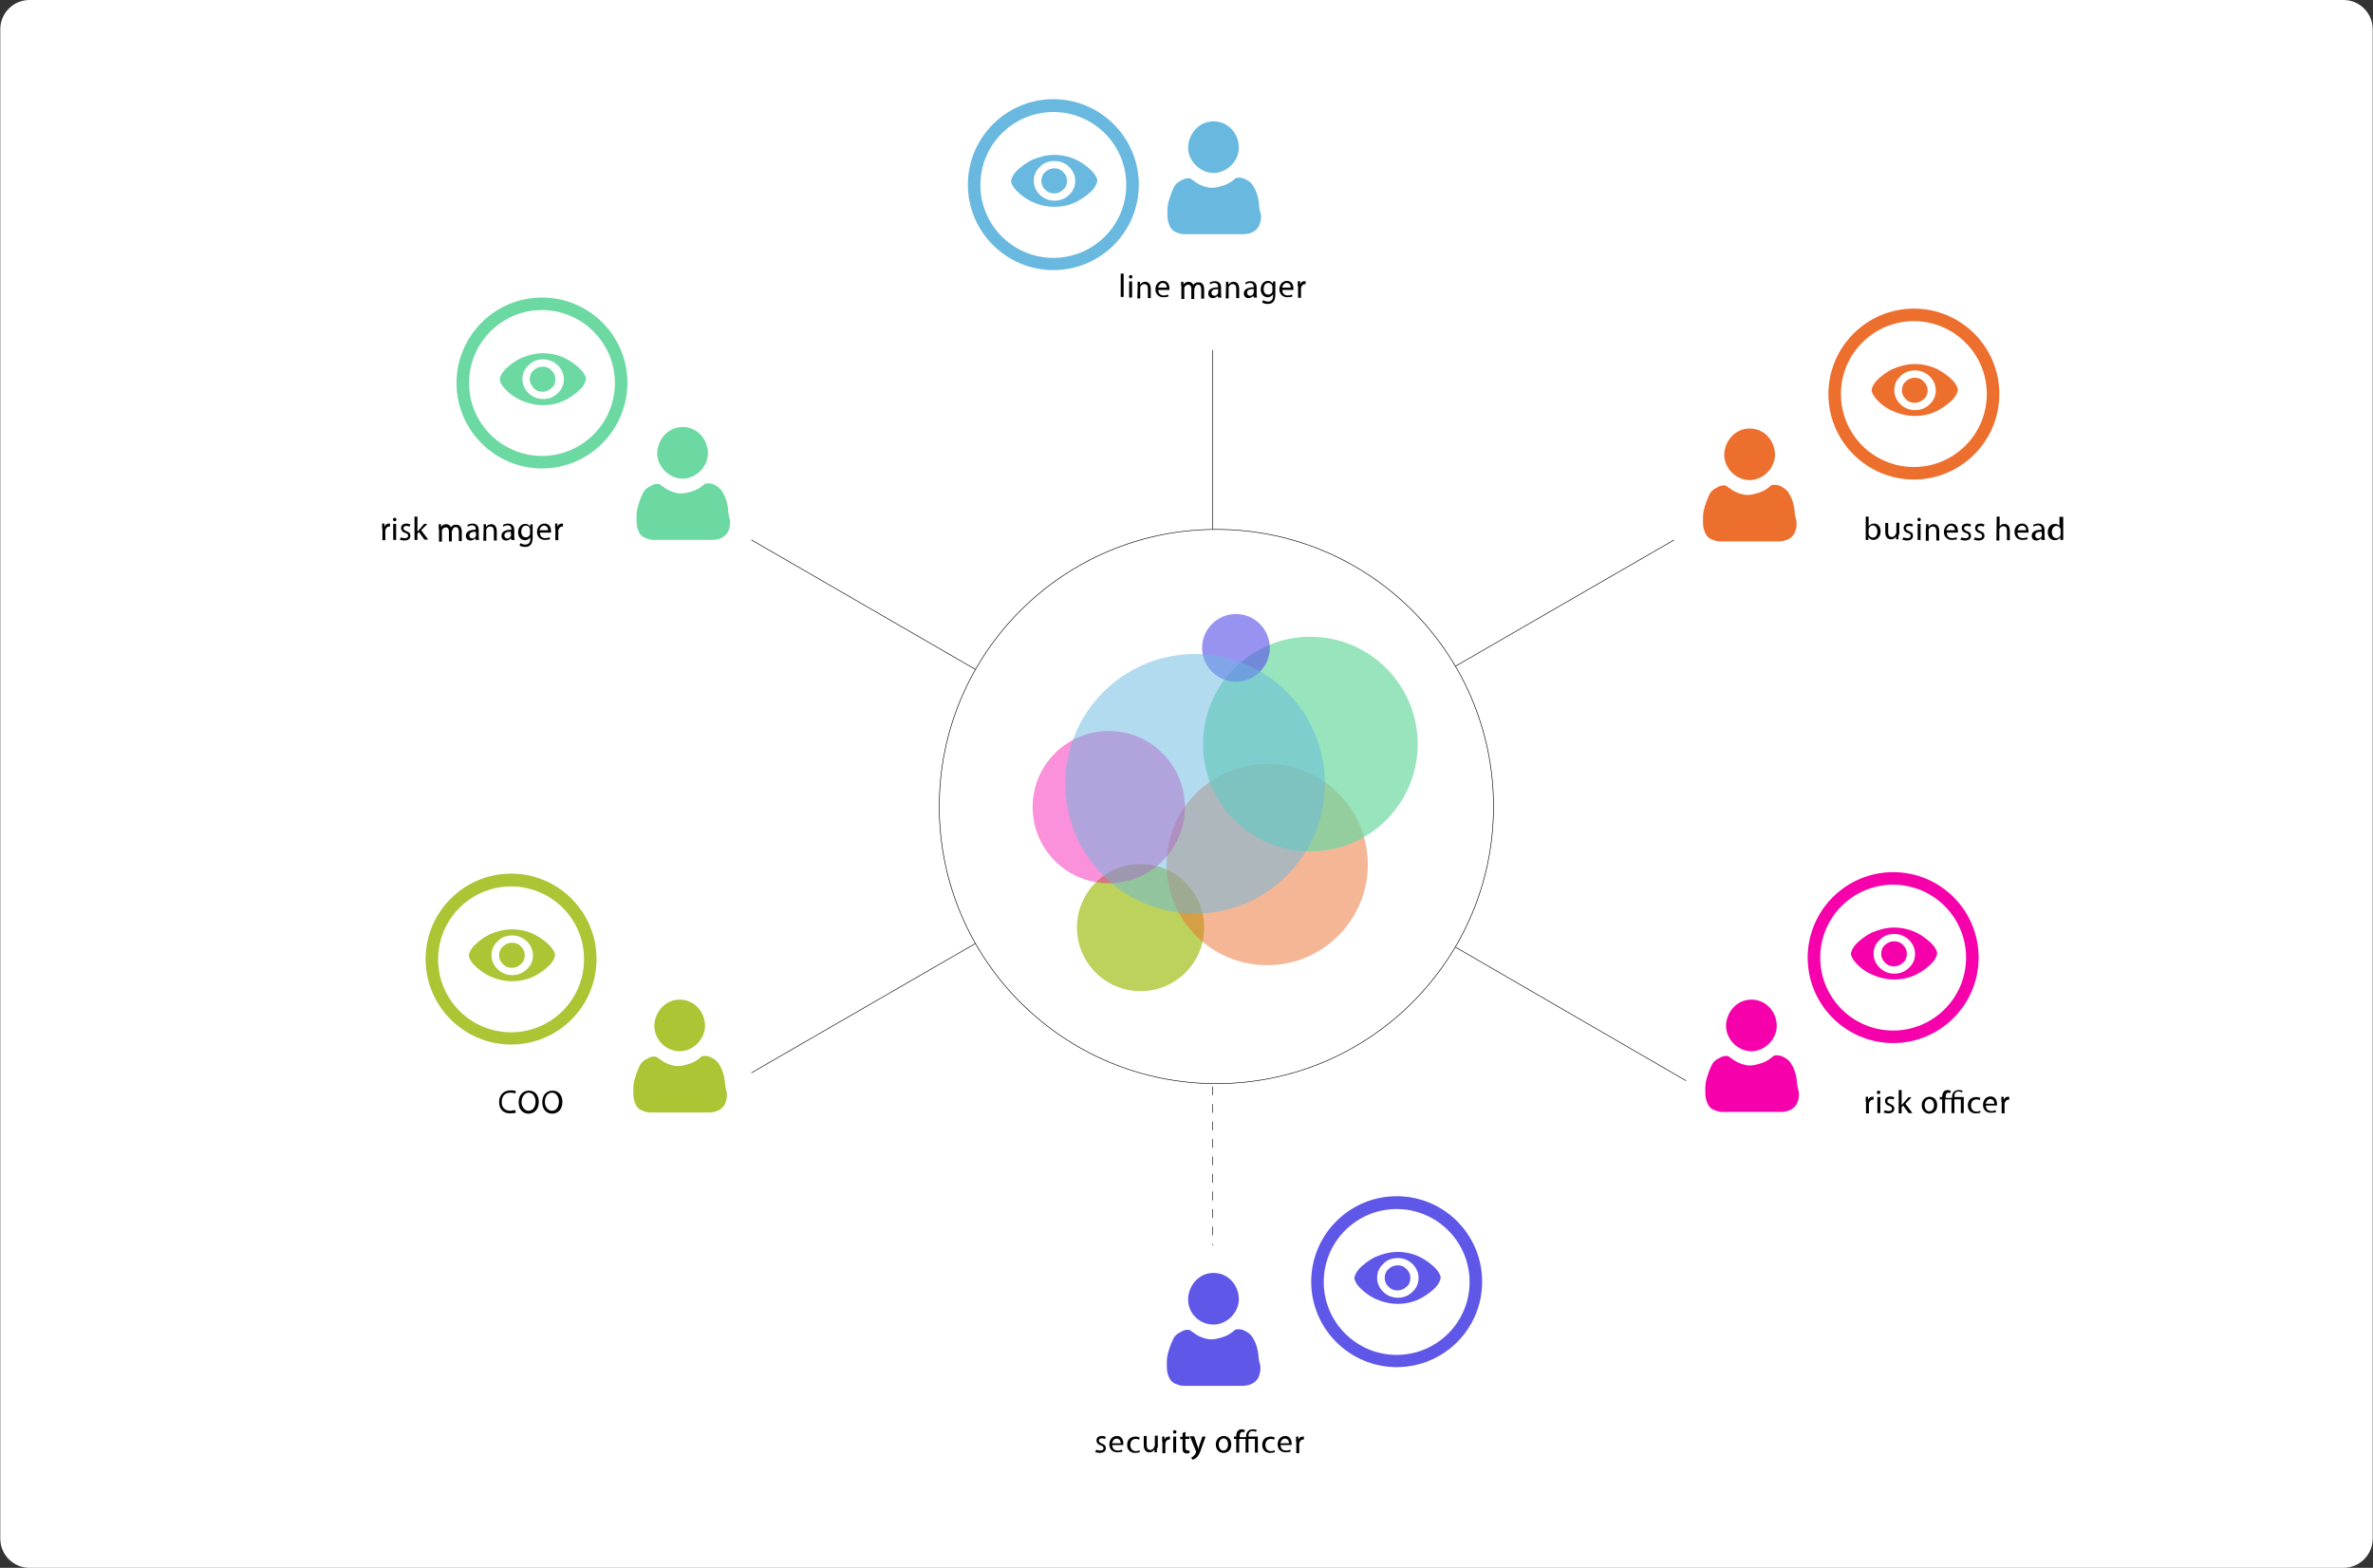
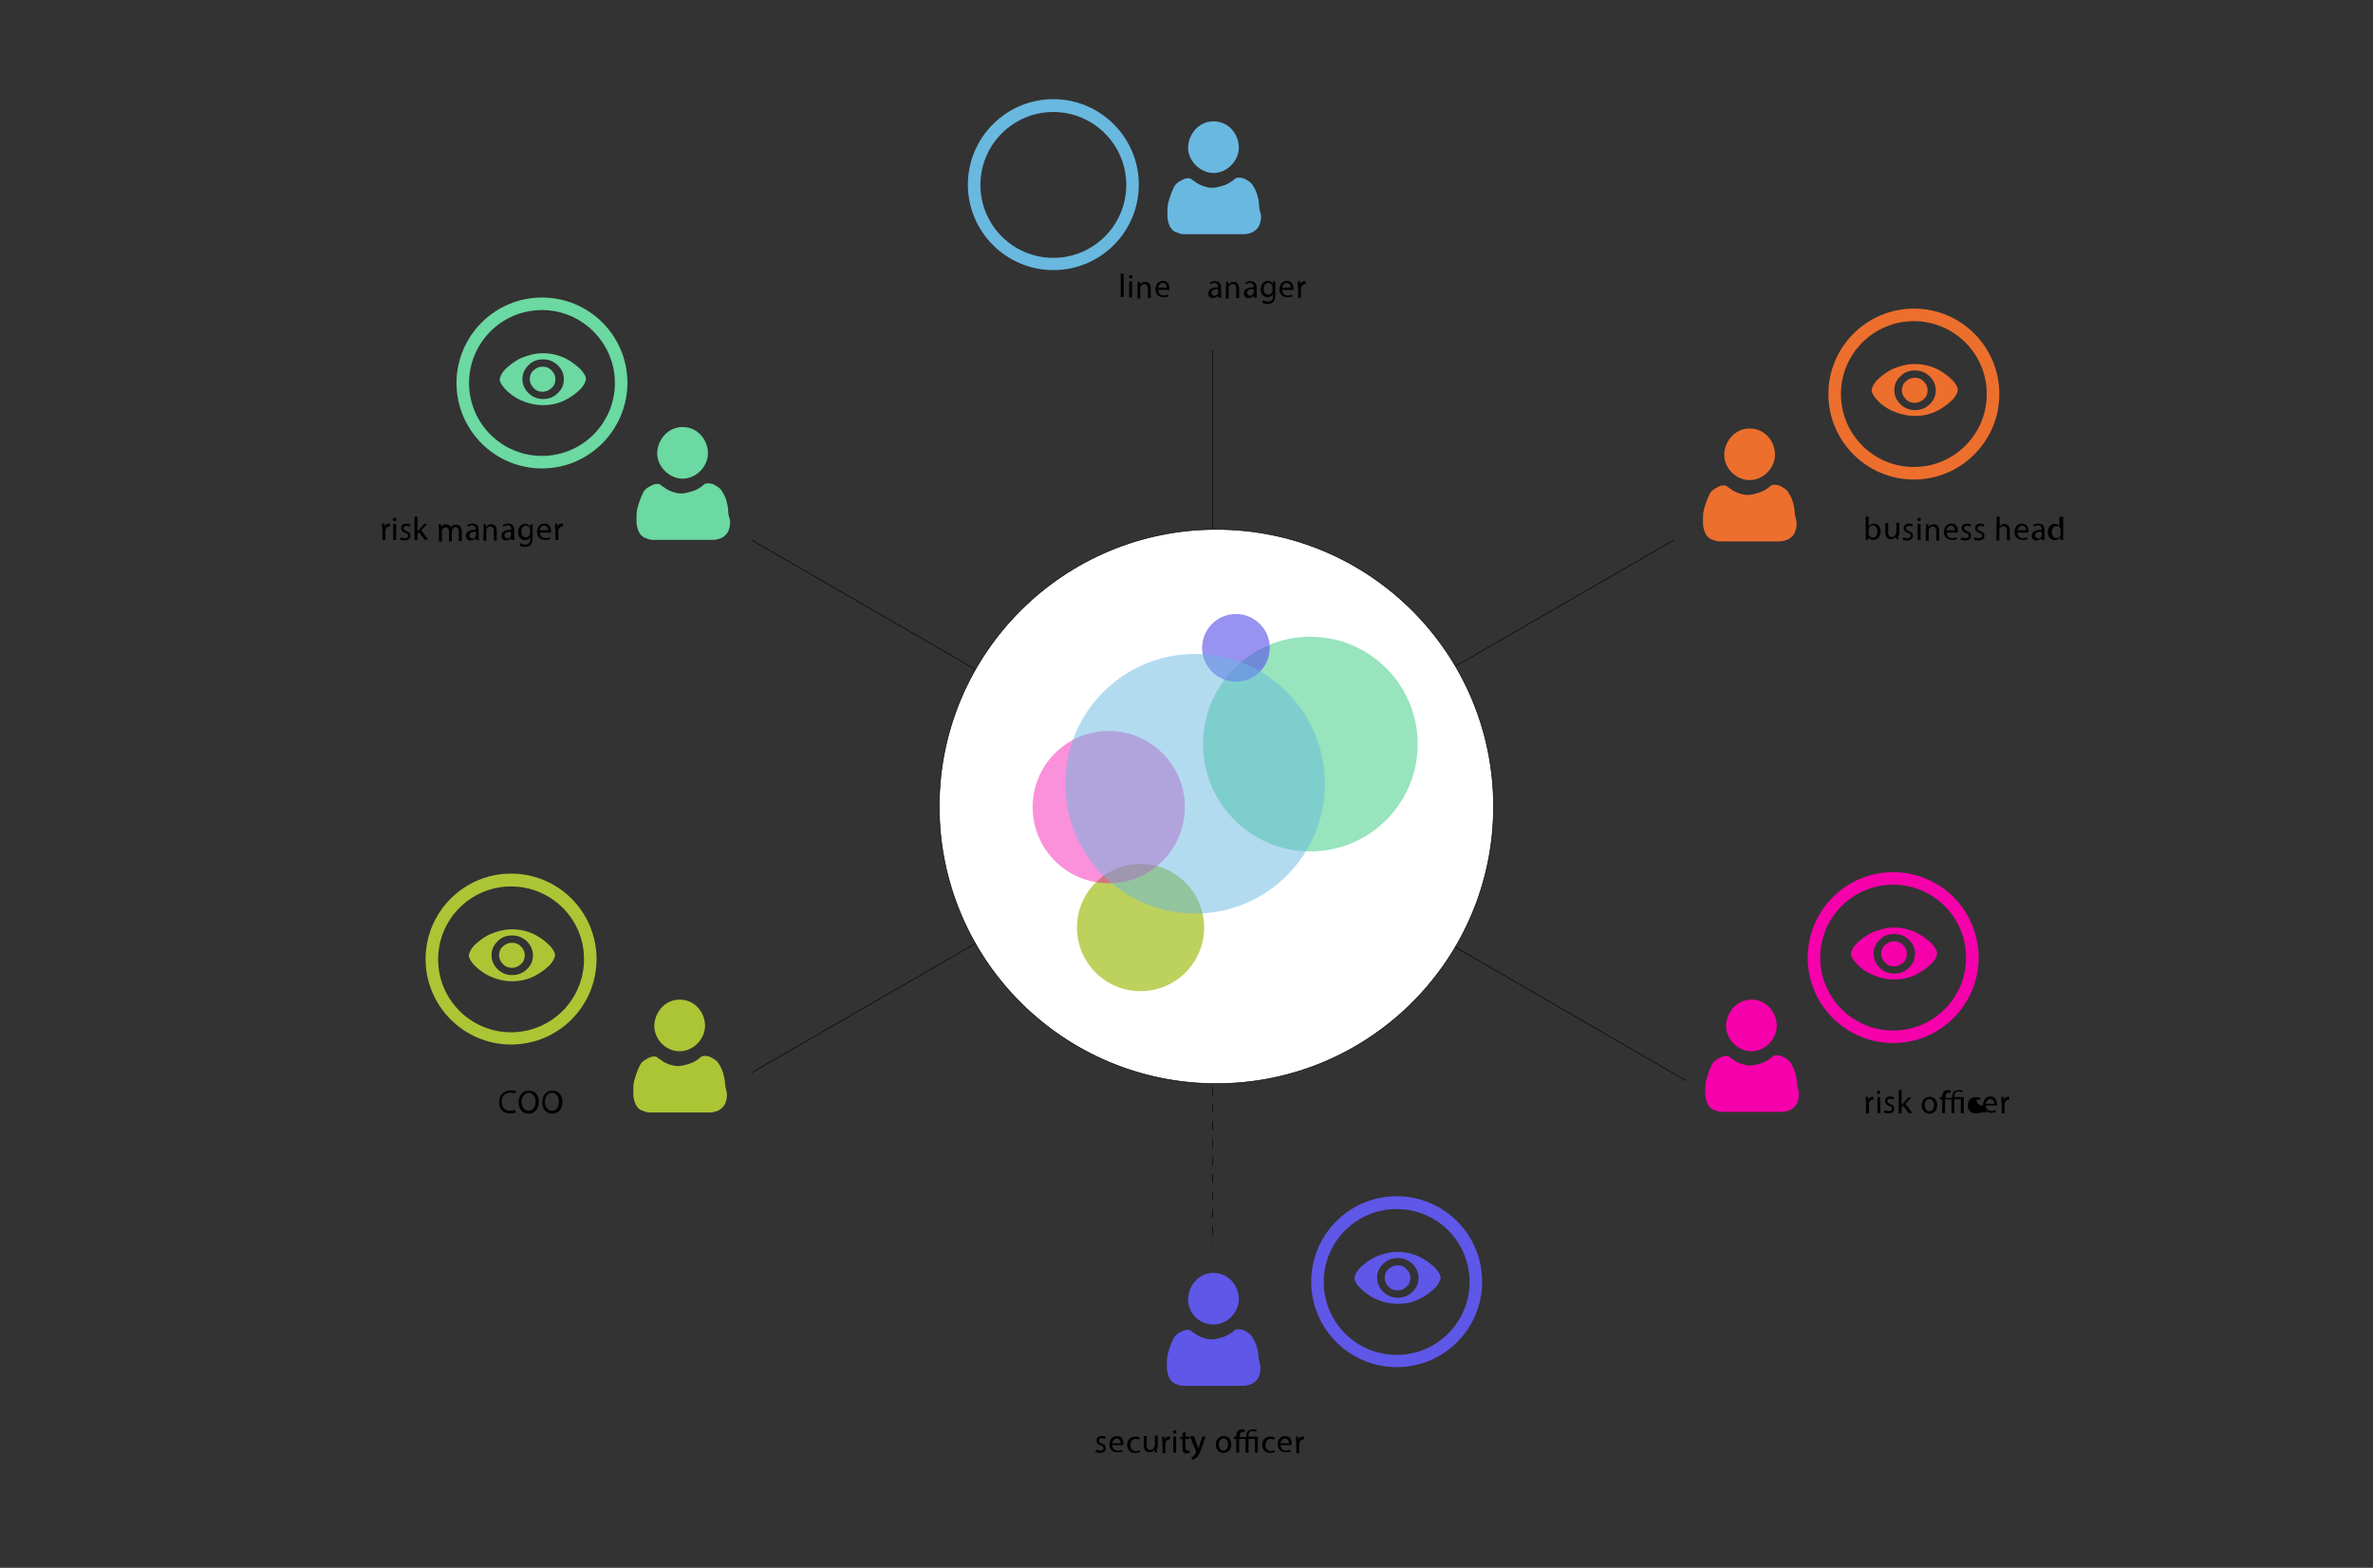
<svg xmlns="http://www.w3.org/2000/svg" version="1.1" id="Calque_1" x="0px" y="0px" viewBox="0 0 813.5 537.5" style="enable-background:new 0 0 813.5 537.5;" xml:space="preserve">
  <rect x="0" y="0" width="813.5" height="537.5" fill="#333333" stroke="none" />
  <style type="text/css">
	.st0{fill:#FFFFFF;}
	.st1{fill:none;stroke:#000000;stroke-width:0.2;stroke-miterlimit:10;}
	.st2{fill:none;stroke:#000000;stroke-width:0.2;stroke-miterlimit:10;stroke-dasharray:3,3;}
	.st3{fill:#69B8E0;}
	.st4{fill:#6BD9A1;}
	.st5{fill:#ACC535;}
	.st6{fill:#5E57E8;}
	.st7{fill:#F500AB;}
	.st8{fill:#ED6F2E;}
	.st9{fill:#FFFFFF;stroke:#000000;stroke-width:0.2;stroke-miterlimit:10;}
	.st10{opacity:0.8;fill:#ACC535;enable-background:new    ;}
	.st11{opacity:0.5;fill:#ED6F2E;enable-background:new    ;}
	.st12{opacity:0.7;fill:#6BD9A1;enable-background:new    ;}
	.st13{opacity:0.64;fill:#5E57E8;enable-background:new    ;}
	.st14{opacity:0.43;fill:#F500AB;enable-background:new    ;}
	.st15{opacity:0.5;fill:#69B8E0;enable-background:new    ;}
</style>
-   <path class="st0" d="M803.4,537.5H10.1c-5.5,0-10-4.5-10-10V10c0-5.5,4.5-10,10-10h793.3c5.5,0,10,4.5,10,10v517.5  C813.4,533,808.9,537.5,803.4,537.5z" />
  <g>
    <line class="st1" x1="415.7" y1="120" x2="415.7" y2="276.5" />
    <line class="st1" x1="573.9" y1="185.1" x2="415.7" y2="276.5" />
    <line class="st1" x1="415.7" y1="276.5" x2="257.6" y2="185.1" />
    <line class="st1" x1="415.7" y1="276.5" x2="257.6" y2="367.8" />
    <line class="st2" x1="415.7" y1="276.5" x2="415.7" y2="426.9" />
    <line class="st1" x1="415.7" y1="276.5" x2="578" y2="370.5" />
    <path class="st3" d="M416,59.3c4.7,0,8.7-4.2,8.7-8.7s-3.4-9-8.7-9s-8.7,4.7-8.7,9.1S411.4,59.3,416,59.3 M431.6,69.6   c-0.3-2.1-0.8-4-1.8-5.5c-0.5-1.1-1.3-1.8-2.4-2.4c-0.8-0.5-1.6-0.8-2.6-0.8c-0.5,0-1.1,0-1.6,0.5l-0.3,0.3   c-1.1,0.8-1.8,1.3-3.2,1.8c-1.6,0.5-3.4,1.1-5.3,0.8c-1.6-0.3-2.9-0.8-4.2-1.6c-0.5-0.5-1.3-0.8-1.8-1.3c-0.3-0.3-0.8-0.3-1.1-0.3   c-0.8,0-1.6,0.3-2.4,0.8c-1.1,0.5-2.1,1.3-2.6,2.6c-0.8,1.6-1.3,3.2-1.8,5c-0.3,1.3-0.3,2.4-0.3,3.7c0,1.1,0,1.8,0.3,2.9   c0.5,1.8,1.3,3.2,3.2,3.7c1.1,0.5,1.8,0.5,2.9,0.5h9.8c3.2,0,6.6,0,9.8,0c1.3,0,2.4-0.3,3.4-0.8c1.3-0.8,2.1-1.8,2.4-3.2   c0.3-0.8,0.3-1.8,0.3-2.6C431.7,71.8,431.6,70.9,431.6,69.6" />
    <path class="st4" d="M234,164.1c4.7,0,8.7-4.2,8.7-8.7c0-4.5-3.4-9-8.7-9c-5.3,0-8.7,4.7-8.7,9.1S229.4,164.1,234,164.1    M249.6,174.4c-0.3-2.1-0.8-4-1.8-5.5c-0.5-1.1-1.3-1.8-2.4-2.4c-0.8-0.5-1.6-0.8-2.6-0.8c-0.5,0-1.1,0-1.6,0.5l-0.3,0.3   c-1.1,0.8-1.8,1.3-3.2,1.8c-1.6,0.5-3.4,1.1-5.3,0.8c-1.6-0.3-2.9-0.8-4.2-1.6c-0.5-0.5-1.3-0.8-1.8-1.3c-0.3-0.3-0.8-0.3-1.1-0.3   c-0.8,0-1.6,0.3-2.4,0.8c-1.1,0.5-2.1,1.3-2.6,2.6c-0.8,1.6-1.3,3.2-1.8,5c-0.3,1.3-0.3,2.4-0.3,3.7c0,1.1,0,1.8,0.3,2.9   c0.5,1.8,1.3,3.2,3.2,3.7c1.1,0.5,1.8,0.5,2.9,0.5h9.8c3.2,0,6.6,0,9.8,0c1.3,0,2.4-0.3,3.4-0.8c1.3-0.8,2.1-1.8,2.4-3.2   c0.3-0.8,0.3-1.8,0.3-2.6C249.7,176.6,249.6,175.7,249.6,174.4" />
    <path class="st5" d="M233,360.4c4.7,0,8.7-4.2,8.7-8.7s-3.4-9-8.7-9s-8.7,4.7-8.7,9.1C224.4,356.4,228.2,360.4,233,360.4    M248.5,370.7c-0.3-2.1-0.8-4-1.8-5.5c-0.5-1.1-1.3-1.8-2.4-2.4c-0.8-0.5-1.6-0.8-2.6-0.8c-0.5,0-1.1,0-1.6,0.5l-0.3,0.3   c-1.1,0.8-1.8,1.3-3.2,1.8c-1.6,0.5-3.4,1.1-5.3,0.8c-1.6-0.3-2.9-0.8-4.2-1.6c-0.5-0.5-1.3-0.8-1.8-1.3c-0.3-0.3-0.8-0.3-1.1-0.3   c-0.8,0-1.6,0.3-2.4,0.8c-1.1,0.5-2.1,1.3-2.6,2.6c-0.8,1.6-1.3,3.2-1.8,5c-0.3,1.3-0.3,2.4-0.3,3.7c0,1.1,0,1.8,0.3,2.9   c0.5,1.8,1.3,3.2,3.2,3.7c1.1,0.5,1.8,0.5,2.9,0.5h9.8c3.2,0,6.6,0,9.8,0c1.3,0,2.4-0.3,3.4-0.8c1.3-0.8,2.1-1.8,2.4-3.2   c0.3-0.8,0.3-1.8,0.3-2.6C248.8,373.1,248.5,372,248.5,370.7" />
    <path class="st6" d="M416,454.1c4.7,0,8.7-4.2,8.7-8.7s-3.4-9-8.7-9s-8.7,4.7-8.7,9.1C407.3,450.3,411.2,454.1,416,454.1    M431.4,464.4c-0.3-2.1-0.8-4-1.8-5.5c-0.5-1.1-1.3-1.8-2.4-2.4c-0.8-0.5-1.6-0.8-2.6-0.8c-0.5,0-1.1,0-1.6,0.5l-0.3,0.3   c-1.1,0.8-1.8,1.3-3.2,1.8c-1.6,0.5-3.4,1.1-5.3,0.8c-1.6-0.3-2.9-0.8-4.2-1.6c-0.5-0.5-1.3-0.8-1.8-1.3c-0.3-0.3-0.8-0.3-1.1-0.3   c-0.8,0-1.6,0.3-2.4,0.8c-1.1,0.5-2.1,1.3-2.6,2.6c-0.8,1.6-1.3,3.2-1.8,5c-0.3,1.3-0.3,2.4-0.3,3.7c0,1.1,0,1.8,0.3,2.9   c0.5,1.8,1.3,3.2,3.2,3.7c1.1,0.5,1.8,0.5,2.9,0.5h9.8c3.2,0,6.6,0,9.8,0c1.3,0,2.4-0.3,3.4-0.8c1.3-0.8,2.1-1.8,2.4-3.2   c0.3-0.8,0.3-1.8,0.3-2.6C431.7,466.8,431.4,465.7,431.4,464.4" />
    <path class="st7" d="M600.4,360.4c4.7,0,8.7-4.2,8.7-8.7s-3.4-9-8.7-9s-8.7,4.7-8.7,9.1C591.8,356.4,595.8,360.4,600.4,360.4    M616,370.5c-0.3-2.1-0.8-4-1.8-5.5c-0.5-1.1-1.3-1.8-2.4-2.4c-0.8-0.5-1.6-0.8-2.6-0.8c-0.5,0-1.1,0-1.6,0.5l-0.3,0.3   c-1.1,0.8-1.8,1.3-3.2,1.8c-1.6,0.5-3.4,1.1-5.3,0.8c-1.6-0.3-2.9-0.8-4.2-1.6c-0.5-0.5-1.3-0.8-1.8-1.3c-0.3-0.3-0.8-0.3-1.1-0.3   c-0.8,0-1.6,0.3-2.4,0.8c-1.1,0.5-2.1,1.3-2.6,2.6c-0.8,1.6-1.3,3.2-1.8,5c-0.3,1.3-0.3,2.4-0.3,3.7c0,1.1,0,1.8,0.3,2.9   c0.5,1.8,1.3,3.2,3.2,3.7c1.1,0.5,1.8,0.5,2.9,0.5h9.8c3.2,0,6.6,0,9.8,0c1.3,0,2.4-0.3,3.4-0.8c1.3-0.8,2.1-1.8,2.4-3.2   c0.3-0.8,0.3-1.8,0.3-2.6C616.3,372.9,616,372,616,370.5" />
    <path class="st8" d="M599.8,164.6c4.7,0,8.7-4.2,8.7-8.7c0-4.5-3.4-9-8.7-9s-8.7,4.7-8.7,9.1S595,164.6,599.8,164.6 M615.2,174.9   c-0.3-2.1-0.8-4-1.8-5.5c-0.5-1.1-1.3-1.8-2.4-2.4c-0.8-0.5-1.6-0.8-2.6-0.8c-0.5,0-1.1,0-1.6,0.5l-0.3,0.3   c-1.1,0.8-1.8,1.3-3.2,1.8c-1.6,0.5-3.4,1.1-5.3,0.8c-1.6-0.3-2.9-0.8-4.2-1.6c-0.5-0.5-1.3-0.8-1.8-1.3c-0.3-0.3-0.8-0.3-1.1-0.3   c-0.8,0-1.6,0.3-2.4,0.8c-1.1,0.5-2.1,1.3-2.6,2.6c-0.8,1.6-1.3,3.2-1.8,5c-0.3,1.3-0.3,2.4-0.3,3.7c0,1.1,0,1.8,0.3,2.9   c0.5,1.8,1.3,3.2,3.2,3.7c1.1,0.5,1.8,0.5,2.9,0.5h9.8c3.2,0,6.6,0,9.8,0c1.3,0,2.4-0.3,3.4-0.8c1.3-0.8,2.1-1.8,2.4-3.2   c0.3-0.8,0.3-1.8,0.3-2.6C615.5,177.1,615.2,176.2,615.2,174.9" />
    <circle class="st9" cx="417" cy="276.5" r="95" />
    <g>
      <circle class="st10" cx="391" cy="318" r="21.8" />
-       <circle class="st11" cx="434.4" cy="296.4" r="34.5" />
      <circle class="st12" cx="449.2" cy="255.1" r="36.8" />
      <circle class="st13" cx="423.7" cy="222.1" r="11.6" />
      <circle class="st14" cx="380.1" cy="276.7" r="26.1" />
      <circle class="st15" cx="409.7" cy="268.7" r="44.5" />
    </g>
    <g>
      <g>
        <path d="M384.2,93.8h1v8h-1V93.8z" />
        <path d="M388.2,94.9c0,0.3-0.2,0.6-0.6,0.6c-0.3,0-0.6-0.3-0.6-0.6c0-0.3,0.3-0.6,0.6-0.6C388.1,94.3,388.2,94.6,388.2,94.9z      M387.1,102v-5.5h1v5.5H387.1z" />
        <path d="M390,98c0-0.6,0-1,0-1.4h0.8v1l0,0c0.3-0.5,1-1,1.8-1c0.8,0,1.9,0.5,1.9,2.4v3.2h-1V99c0-1-0.3-1.6-1.3-1.6     c-0.6,0-1.1,0.5-1.3,1c0,0.2,0,0.3,0,0.5v3.4h-1L390,98L390,98z" />
        <path d="M397.1,99.4c0,1.3,0.8,1.9,1.9,1.9c0.6,0,1.1-0.2,1.4-0.3l0.2,0.6c-0.3,0.2-1,0.3-1.8,0.3c-1.6,0-2.7-1.1-2.7-2.7     s1-2.9,2.6-2.9c1.8,0,2.2,1.6,2.2,2.6c0,0.2,0,0.3,0,0.5H397.1z M400,98.6c0-0.6-0.3-1.6-1.4-1.6c-1,0-1.4,1-1.6,1.6H400z" />
-         <path d="M404.9,98c0-0.6,0-1,0-1.4h0.8v1l0,0c0.3-0.5,0.8-1,1.8-1c0.8,0,1.3,0.5,1.6,1.1l0,0c0.2-0.3,0.3-0.5,0.6-0.6     c0.3-0.3,0.6-0.3,1.3-0.3c0.8,0,1.8,0.5,1.8,2.4v3.2h-1v-3c0-1.1-0.3-1.8-1.1-1.8c-0.6,0-1,0.5-1.1,1c0,0.2-0.2,0.3-0.2,0.5v3.4     h-1V99c0-0.8-0.3-1.4-1.1-1.4c-0.6,0-1.1,0.5-1.3,1c0,0.2,0,0.3,0,0.5v3.4h-1V98H404.9z" />
        <path d="M417.6,102l-0.2-0.6l0,0c-0.3,0.5-1,0.8-1.6,0.8c-1.1,0-1.6-0.8-1.6-1.6c0-1.3,1.1-2.1,3.4-2.1v-0.2     c0-0.5-0.2-1.3-1.3-1.3c-0.5,0-1.1,0.2-1.4,0.5l-0.2-0.6c0.5-0.3,1.1-0.5,1.8-0.5c1.6,0,2.1,1.1,2.1,2.2v2.1c0,0.5,0,1,0.2,1.3     H417.6z M417.5,99.1c-1.1,0-2.2,0.2-2.2,1.3c0,0.6,0.5,1,1,1c0.8,0,1.1-0.5,1.3-1c0-0.2,0-0.2,0-0.3V99.1z" />
        <path d="M420.3,98c0-0.6,0-1,0-1.4h0.8v1l0,0c0.3-0.5,1-1,1.8-1c0.8,0,1.9,0.5,1.9,2.4v3.2h-1V99c0-1-0.3-1.6-1.3-1.6     c-0.6,0-1.1,0.5-1.3,1c0,0.2,0,0.3,0,0.5v3.4h-1L420.3,98L420.3,98z" />
        <path d="M429.8,102l-0.2-0.6l0,0c-0.3,0.5-1,0.8-1.6,0.8c-1.1,0-1.6-0.8-1.6-1.6c0-1.3,1.1-2.1,3.4-2.1v-0.2     c0-0.5-0.2-1.3-1.3-1.3c-0.5,0-1.1,0.2-1.4,0.5l-0.2-0.6c0.5-0.3,1.1-0.5,1.8-0.5c1.6,0,2.1,1.1,2.1,2.2v2.1c0,0.5,0,1,0.2,1.3     H429.8z M429.7,99.1c-1.1,0-2.2,0.2-2.2,1.3c0,0.6,0.5,1,1,1c0.8,0,1.1-0.5,1.3-1c0-0.2,0-0.2,0-0.3V99.1z" />
        <path d="M437.2,96.4c0,0.3,0,0.8,0,1.4v3.2c0,1.3-0.3,2.1-0.8,2.6c-0.5,0.5-1.3,0.6-1.9,0.6c-0.6,0-1.4-0.2-1.8-0.5l0.3-0.8     c0.3,0.2,1,0.5,1.6,0.5c1,0,1.8-0.5,1.8-1.9v-0.6l0,0c-0.3,0.5-1,1-1.8,1c-1.4,0-2.4-1.1-2.4-2.7c0-1.9,1.3-2.9,2.4-2.9     c1,0,1.4,0.5,1.8,1l0,0v-0.8H437.2z M436.2,98.6c0-0.2,0-0.3,0-0.5c-0.2-0.6-0.6-1.1-1.4-1.1c-1,0-1.6,0.8-1.6,2.1     c0,1.1,0.5,1.9,1.6,1.9c0.6,0,1.1-0.3,1.4-1c0-0.2,0-0.3,0-0.5V98.6z" />
        <path d="M439.6,99.4c0,1.3,0.8,1.9,1.9,1.9c0.6,0,1.1-0.2,1.4-0.3l0.2,0.6c-0.3,0.2-1,0.3-1.8,0.3c-1.6,0-2.7-1.1-2.7-2.7     s1-2.9,2.6-2.9c1.8,0,2.2,1.6,2.2,2.6c0,0.2,0,0.3,0,0.5H439.6z M442.5,98.6c0-0.6-0.3-1.6-1.4-1.6c-1,0-1.4,1-1.6,1.6H442.5z" />
        <path d="M444.9,98.2c0-0.6,0-1.1,0-1.8h0.8v1.1l0,0c0.3-0.8,0.8-1.1,1.6-1.1c0.2,0,0.2,0,0.3,0v1c-0.2,0-0.2,0-0.3,0     c-0.6,0-1.1,0.5-1.3,1.3c0,0.2,0,0.3,0,0.5v2.9h-1v-3.9H444.9z" />
      </g>
    </g>
    <g>
      <g>
        <path d="M639.6,185.1c0-0.3,0-1,0-1.4v-6.6h1v3.4l0,0c0.3-0.6,1-1,1.9-1c1.3,0,2.2,1.1,2.2,2.7c0,1.9-1.3,2.9-2.4,2.9     c-0.8,0-1.4-0.3-1.8-1l0,0v1H639.6z M640.6,182.9c0,0.2,0,0.3,0,0.3c0.2,0.6,0.8,1.1,1.4,1.1c1.1,0,1.6-0.8,1.6-2.1     c0-1.1-0.6-2.1-1.6-2.1c-0.6,0-1.3,0.5-1.4,1.3c0,0.2,0,0.3,0,0.5V182.9z" />
        <path d="M650.8,183.5c0,0.6,0,1.1,0,1.4H650v-1l0,0c-0.3,0.5-0.8,1-1.8,1c-0.8,0-1.9-0.5-1.9-2.4v-3.2h1v3c0,1.1,0.3,1.8,1.3,1.8     c0.6,0,1.1-0.5,1.3-1c0-0.2,0.2-0.3,0.2-0.5v-3.4h1v4.2H650.8z" />
        <path d="M652.6,184.2c0.3,0.2,0.8,0.3,1.3,0.3c0.8,0,1.1-0.3,1.1-0.8s-0.3-0.8-1-1c-1-0.3-1.4-1-1.4-1.6c0-1,0.6-1.6,1.9-1.6     c0.5,0,1,0.2,1.3,0.3l-0.3,0.8c-0.2-0.2-0.6-0.3-1.1-0.3c-0.6,0-1,0.3-1,0.8s0.3,0.6,1,1c1,0.3,1.4,0.8,1.4,1.6     c0,1-0.8,1.6-2.1,1.6c-0.6,0-1.1-0.2-1.6-0.3L652.6,184.2z" />
        <path d="M658.5,178.1c0,0.3-0.2,0.6-0.6,0.6c-0.3,0-0.6-0.3-0.6-0.6c0-0.3,0.3-0.6,0.6-0.6S658.5,177.8,658.5,178.1z      M657.4,185.1v-5.5h1v5.5H657.4z" />
        <path d="M660.3,181.1c0-0.6,0-1,0-1.4h0.8v1l0,0c0.3-0.5,1-1,1.8-1c0.8,0,1.9,0.5,1.9,2.4v3.2h-1v-3.2c0-1-0.3-1.6-1.3-1.6     c-0.6,0-1.1,0.5-1.3,1c0,0.2,0,0.3,0,0.5v3.4h-1V181.1z" />
        <path d="M667.4,182.6c0,1.3,0.8,1.9,1.9,1.9c0.6,0,1.1-0.2,1.4-0.3l0.2,0.6c-0.3,0.2-1,0.3-1.8,0.3c-1.6,0-2.7-1.1-2.7-2.7     s1-2.9,2.6-2.9c1.8,0,2.2,1.6,2.2,2.6c0,0.2,0,0.3,0,0.5H667.4z M670.2,181.8c0-0.6-0.3-1.6-1.4-1.6c-1,0-1.4,1-1.6,1.6H670.2z" />
        <path d="M672.5,184.2c0.3,0.2,0.8,0.3,1.3,0.3c0.8,0,1.1-0.3,1.1-0.8s-0.3-0.8-1-1c-1-0.3-1.4-1-1.4-1.6c0-1,0.6-1.6,1.9-1.6     c0.5,0,1,0.2,1.3,0.3l-0.3,0.8c-0.2-0.2-0.6-0.3-1.1-0.3c-0.6,0-1,0.3-1,0.8s0.3,0.6,1,1c1,0.3,1.4,0.8,1.4,1.6     c0,1-0.8,1.6-2.1,1.6c-0.6,0-1.1-0.2-1.6-0.3L672.5,184.2z" />
        <path d="M677.1,184.2c0.3,0.2,0.8,0.3,1.3,0.3c0.8,0,1.1-0.3,1.1-0.8s-0.3-0.8-1-1c-1-0.3-1.4-1-1.4-1.6c0-1,0.6-1.6,1.9-1.6     c0.5,0,1,0.2,1.3,0.3l-0.3,0.8c-0.2-0.2-0.6-0.3-1.1-0.3c-0.6,0-1,0.3-1,0.8s0.3,0.6,1,1c1,0.3,1.4,0.8,1.4,1.6     c0,1-0.8,1.6-2.1,1.6c-0.6,0-1.1-0.2-1.6-0.3L677.1,184.2z" />
        <path d="M684.5,177.1h1v3.4l0,0c0.2-0.3,0.5-0.5,0.6-0.6c0.3-0.2,0.6-0.3,1-0.3c0.8,0,1.9,0.5,1.9,2.4v3.2h-1v-3.2     c0-1-0.3-1.6-1.3-1.6c-0.6,0-1.1,0.5-1.3,1c0,0.2,0,0.3,0,0.5v3.4h-1L684.5,177.1L684.5,177.1z" />
        <path d="M691.6,182.6c0,1.3,0.8,1.9,1.9,1.9c0.6,0,1.1-0.2,1.4-0.3l0.2,0.6c-0.3,0.2-1,0.3-1.8,0.3c-1.6,0-2.7-1.1-2.7-2.7     s1-2.9,2.6-2.9c1.8,0,2.2,1.6,2.2,2.6c0,0.2,0,0.3,0,0.5H691.6z M694.6,181.8c0-0.6-0.3-1.6-1.4-1.6c-1,0-1.4,1-1.6,1.6H694.6z" />
        <path d="M699.9,185.1l-0.2-0.6l0,0c-0.3,0.5-1,0.8-1.6,0.8c-1.1,0-1.6-0.8-1.6-1.6c0-1.3,1.1-2.1,3.4-2.1v-0.2     c0-0.5-0.2-1.3-1.3-1.3c-0.5,0-1.1,0.2-1.4,0.5l-0.2-0.6c0.5-0.3,1.1-0.5,1.8-0.5c1.6,0,2.1,1.1,2.1,2.2v2.1c0,0.5,0,1,0.2,1.3     H699.9z M699.9,182.3c-1.1,0-2.2,0.2-2.2,1.3c0,0.6,0.5,1,1,1c0.8,0,1.1-0.5,1.3-1c0-0.2,0-0.2,0-0.3L699.9,182.3L699.9,182.3z" />
        <path d="M707.3,177.1v6.6c0,0.5,0,1,0,1.4h-1v-1l0,0c-0.3,0.6-1,1.1-1.9,1.1c-1.3,0-2.4-1.1-2.4-2.7c0-1.8,1.1-2.9,2.4-2.9     c0.8,0,1.4,0.3,1.6,0.8l0,0v-3.2h1.3V177.1z M706.4,181.9c0-0.2,0-0.3,0-0.5c-0.2-0.6-0.6-1.1-1.4-1.1c-1,0-1.6,1-1.6,2.1     s0.5,2.1,1.6,2.1c0.6,0,1.3-0.5,1.4-1.1c0-0.2,0-0.3,0-0.5V181.9z" />
      </g>
    </g>
    <g>
      <g>
        <path d="M639.6,377.8c0-0.6,0-1.1,0-1.8h0.8v1.1l0,0c0.3-0.8,0.8-1.1,1.6-1.1c0.2,0,0.2,0,0.3,0v1c-0.2,0-0.2,0-0.3,0     c-0.6,0-1.1,0.5-1.3,1.3c0,0.2,0,0.3,0,0.5v2.9h-1v-3.9H639.6z" />
        <path d="M644.6,374.5c0,0.3-0.2,0.6-0.6,0.6c-0.3,0-0.6-0.3-0.6-0.6c0-0.3,0.3-0.6,0.6-0.6C644.4,373.9,644.6,374.2,644.6,374.5z      M643.6,381.6v-5.5h1v5.5H643.6z" />
        <path d="M646.2,380.6c0.3,0.2,0.8,0.3,1.3,0.3c0.8,0,1.1-0.3,1.1-0.8c0-0.5-0.3-0.8-1-1c-1-0.3-1.4-1-1.4-1.6     c0-1,0.6-1.6,1.9-1.6c0.5,0,1,0.2,1.3,0.3l-0.3,0.8c-0.2-0.2-0.6-0.3-1.1-0.3c-0.6,0-1,0.3-1,0.8s0.3,0.6,1,1     c1,0.3,1.4,0.8,1.4,1.6c0,1-0.8,1.6-2.1,1.6c-0.6,0-1.1-0.2-1.6-0.3L646.2,380.6z" />
        <path d="M652.1,378.7L652.1,378.7c0.2-0.2,0.3-0.5,0.5-0.6l1.6-1.9h1.1l-2.1,2.2l2.4,3.2h-1.3l-1.9-2.6l-0.5,0.6v2.1h-1v-8h1v5     H652.1z" />
        <path d="M664.1,378.9c0,2.1-1.4,2.9-2.7,2.9c-1.4,0-2.6-1.1-2.6-2.9c0-1.8,1.3-2.9,2.7-2.9C663,376,664.1,377.1,664.1,378.9z      M659.8,378.9c0,1.1,0.6,2.1,1.6,2.1c1,0,1.6-1,1.6-2.1c0-1-0.5-2.1-1.6-2.1S659.8,377.9,659.8,378.9z" />
        <path d="M672.5,374.5c-0.3-0.2-0.6-0.3-1.1-0.3c-1.1,0-1.4,0.8-1.4,1.6v0.3h3.2v5.5h-1v-4.7h-2.2v4.7h-1v-4.7h-2.2v4.7h-1v-4.7     H665v-0.8h0.8V376c0-0.6,0.2-1.3,0.6-1.8c0.3-0.3,0.8-0.5,1.4-0.5c0.3,0,0.8,0.2,1,0.3l-0.3,0.8c-0.2-0.2-0.5-0.2-0.6-0.2     c-0.3,0-0.5,0.2-0.6,0.3c-0.3,0.3-0.3,0.8-0.3,1.3v0.2h2.2v-0.3c0-1.4,0.8-2.4,2.4-2.4c0.5,0,1.1,0.2,1.3,0.3L672.5,374.5z" />
-         <path d="M678.9,381.4c-0.3,0.2-0.8,0.3-1.6,0.3c-1.6,0-2.7-1.1-2.7-2.7c0-1.8,1.1-2.9,2.9-2.9c0.6,0,1.1,0.2,1.4,0.3l-0.2,0.8     c-0.3-0.2-0.6-0.3-1.1-0.3c-1.3,0-1.9,1-1.9,2.1c0,1.3,0.8,2.1,1.9,2.1c0.5,0,1-0.2,1.3-0.3V381.4z" />
+         <path d="M678.9,381.4c-0.3,0.2-0.8,0.3-1.6,0.3c-1.6,0-2.7-1.1-2.7-2.7c0-1.8,1.1-2.9,2.9-2.9c0.6,0,1.1,0.2,1.4,0.3l-0.2,0.8     c-0.3-0.2-0.6-0.3-1.1-0.3c0,1.3,0.8,2.1,1.9,2.1c0.5,0,1-0.2,1.3-0.3V381.4z" />
        <path d="M680.8,379c0,1.3,0.8,1.9,1.9,1.9c0.6,0,1.1-0.2,1.4-0.3l0.2,0.6c-0.3,0.2-1,0.3-1.8,0.3c-1.6,0-2.7-1.1-2.7-2.7     s1-2.9,2.6-2.9c1.8,0,2.2,1.6,2.2,2.6c0,0.2,0,0.3,0,0.5H680.8z M683.7,378.4c0-0.6-0.3-1.6-1.4-1.6c-1,0-1.4,1-1.6,1.6H683.7z" />
        <path d="M686.1,377.8c0-0.6,0-1.1,0-1.8h0.8v1.1l0,0c0.3-0.8,0.8-1.1,1.6-1.1c0.2,0,0.2,0,0.3,0v1c-0.2,0-0.2,0-0.3,0     c-0.6,0-1.1,0.5-1.3,1.3c0,0.2,0,0.3,0,0.5v2.9h-1v-3.9H686.1z" />
      </g>
    </g>
    <g>
      <g>
        <path d="M131,181.3c0-0.6,0-1.1,0-1.8h0.8v1.1l0,0c0.3-0.8,0.8-1.1,1.6-1.1c0.2,0,0.2,0,0.3,0v1c-0.2,0-0.2,0-0.3,0     c-0.6,0-1.1,0.5-1.3,1.3c0,0.2,0,0.3,0,0.5v2.9h-1v-3.9H131z" />
        <path d="M135.9,178.1c0,0.3-0.2,0.6-0.6,0.6c-0.3,0-0.6-0.3-0.6-0.6c0-0.3,0.3-0.6,0.6-0.6S135.9,177.8,135.9,178.1z      M134.8,185.1v-5.5h1v5.5H134.8z" />
        <path d="M137.5,184.2c0.3,0.2,0.8,0.3,1.3,0.3c0.8,0,1.1-0.3,1.1-0.8s-0.3-0.8-1-1c-1-0.3-1.4-1-1.4-1.6c0-1,0.6-1.6,1.9-1.6     c0.5,0,1,0.2,1.3,0.3l-0.3,0.8c-0.2-0.2-0.6-0.3-1.1-0.3c-0.6,0-1,0.3-1,0.8s0.3,0.6,1,1c1,0.3,1.4,0.8,1.4,1.6     c0,1-0.8,1.6-2.1,1.6c-0.6,0-1.1-0.2-1.6-0.3L137.5,184.2z" />
        <path d="M143.3,182.1L143.3,182.1c0.2-0.2,0.3-0.5,0.5-0.6l1.6-1.9h1.1l-2.1,2.2l2.4,3.2h-1.3l-1.9-2.6l-0.5,0.6v2.1h-1v-8h1v5     H143.3z" />
        <path d="M150.4,181.1c0-0.6,0-1,0-1.4h0.8v1l0,0c0.3-0.5,0.8-1,1.8-1c0.8,0,1.3,0.5,1.6,1.1l0,0c0.2-0.3,0.3-0.5,0.6-0.6     c0.3-0.3,0.6-0.3,1.3-0.3c0.8,0,1.8,0.5,1.8,2.4v3.2h-1v-3c0-1.1-0.3-1.8-1.1-1.8c-0.6,0-1,0.5-1.1,1c0,0.2-0.2,0.3-0.2,0.5v3.4     h-1v-3.4c0-0.8-0.3-1.4-1.1-1.4c-0.6,0-1.1,0.5-1.3,1c0,0.2,0,0.3,0,0.5v3.4h-1v-4.3H150.4z" />
        <path d="M163.1,185.1l-0.2-0.6l0,0c-0.3,0.5-1,0.8-1.6,0.8c-1.1,0-1.6-0.8-1.6-1.6c0-1.3,1.1-2.1,3.4-2.1v-0.2     c0-0.5-0.2-1.3-1.3-1.3c-0.5,0-1.1,0.2-1.4,0.5l-0.2-0.6c0.5-0.3,1.1-0.5,1.8-0.5c1.6,0,2.1,1.1,2.1,2.2v2.1c0,0.5,0,1,0.2,1.3     H163.1z M163.1,182.3c-1.1,0-2.2,0.2-2.2,1.3c0,0.6,0.5,1,1,1c0.8,0,1.1-0.5,1.3-1c0-0.2,0-0.2,0-0.3L163.1,182.3L163.1,182.3z" />
        <path d="M165.8,181.1c0-0.6,0-1,0-1.4h0.8v1l0,0c0.3-0.5,1-1,1.8-1s1.9,0.5,1.9,2.4v3.2h-1v-3.2c0-1-0.3-1.6-1.3-1.6     c-0.6,0-1.1,0.5-1.3,1c0,0.2,0,0.3,0,0.5v3.4h-1L165.8,181.1L165.8,181.1z" />
        <path d="M175.3,185.1l-0.2-0.6l0,0c-0.3,0.5-1,0.8-1.6,0.8c-1.1,0-1.6-0.8-1.6-1.6c0-1.3,1.1-2.1,3.4-2.1v-0.2     c0-0.5-0.2-1.3-1.3-1.3c-0.5,0-1.1,0.2-1.4,0.5l-0.2-0.6c0.5-0.3,1.1-0.5,1.8-0.5c1.6,0,2.1,1.1,2.1,2.2v2.1c0,0.5,0,1,0.2,1.3     H175.3z M175.1,182.3c-1.1,0-2.2,0.2-2.2,1.3c0,0.6,0.5,1,1,1c0.8,0,1.1-0.5,1.3-1c0-0.2,0-0.2,0-0.3L175.1,182.3L175.1,182.3z" />
        <path d="M182.6,179.7c0,0.3,0,0.8,0,1.4v3.2c0,1.3-0.3,2.1-0.8,2.6s-1.3,0.6-1.9,0.6s-1.4-0.2-1.8-0.5l0.3-0.8     c0.3,0.2,1,0.5,1.6,0.5c1,0,1.8-0.5,1.8-1.9v-0.6l0,0c-0.3,0.5-1,1-1.8,1c-1.4,0-2.4-1.1-2.4-2.7c0-1.9,1.3-2.9,2.4-2.9     c1,0,1.4,0.5,1.8,1l0,0v-0.8L182.6,179.7L182.6,179.7z M181.7,181.8c0-0.2,0-0.3,0-0.5c-0.2-0.6-0.6-1.1-1.4-1.1     c-1,0-1.6,0.8-1.6,2.1c0,1.1,0.5,1.9,1.6,1.9c0.6,0,1.1-0.3,1.4-1c0-0.2,0-0.3,0-0.5V181.8z" />
        <path d="M185.1,182.6c0,1.3,0.8,1.9,1.9,1.9c0.6,0,1.1-0.2,1.4-0.3l0.2,0.6c-0.3,0.2-1,0.3-1.8,0.3c-1.6,0-2.7-1.1-2.7-2.7     s1-2.9,2.6-2.9c1.8,0,2.2,1.6,2.2,2.6c0,0.2,0,0.3,0,0.5H185.1z M187.9,181.8c0-0.6-0.3-1.6-1.4-1.6c-1,0-1.4,1-1.6,1.6H187.9z" />
        <path d="M190.3,181.3c0-0.6,0-1.1,0-1.8h0.8v1.1l0,0c0.3-0.8,0.8-1.1,1.6-1.1c0.2,0,0.2,0,0.3,0v1c-0.2,0-0.2,0-0.3,0     c-0.6,0-1.1,0.5-1.3,1.3c0,0.2,0,0.3,0,0.5v2.9h-1v-3.9H190.3z" />
      </g>
    </g>
    <g>
      <g>
        <path d="M176.9,381.4c-0.3,0.2-1.1,0.3-2.1,0.3c-2.1,0-3.7-1.3-3.7-3.9c0-2.4,1.6-4,4-4c1,0,1.6,0.2,1.8,0.3l-0.3,0.8     c-0.3-0.2-1-0.3-1.6-0.3c-1.8,0-3,1.1-3,3.2c0,1.9,1.1,3,2.9,3c0.6,0,1.3-0.2,1.6-0.3L176.9,381.4z" />
        <path d="M184.7,377.8c0,2.6-1.6,4-3.5,4c-2.1,0-3.4-1.6-3.4-3.9c0-2.4,1.4-4,3.5-4S184.7,375.5,184.7,377.8z M178.8,377.8     c0,1.6,1,3,2.4,3c1.6,0,2.4-1.4,2.4-3.2c0-1.4-0.8-3-2.4-3C179.8,374.7,178.8,376.1,178.8,377.8z" />
        <path d="M192.8,377.8c0,2.6-1.6,4-3.5,4c-2.1,0-3.4-1.6-3.4-3.9c0-2.4,1.4-4,3.5-4S192.8,375.5,192.8,377.8z M186.8,377.8     c0,1.6,1,3,2.4,3c1.6,0,2.4-1.4,2.4-3.2c0-1.4-0.8-3-2.4-3C187.6,374.7,186.8,376.1,186.8,377.8z" />
      </g>
    </g>
    <g>
      <g>
        <path d="M375.9,497c0.3,0.2,0.8,0.3,1.3,0.3c0.8,0,1.1-0.3,1.1-0.8s-0.3-0.8-1-1c-1-0.3-1.4-1-1.4-1.6c0-1,0.6-1.6,1.9-1.6     c0.5,0,1,0.2,1.3,0.3l-0.3,0.8c-0.2-0.2-0.6-0.3-1.1-0.3c-0.6,0-1,0.3-1,0.8s0.3,0.6,1,1c1,0.3,1.4,0.8,1.4,1.6     c0,1-0.8,1.6-2.1,1.6c-0.6,0-1.1-0.2-1.6-0.3L375.9,497z" />
        <path d="M381.3,495.4c0,1.3,0.8,1.9,1.9,1.9c0.6,0,1.1-0.2,1.4-0.3l0.2,0.6c-0.3,0.2-1,0.3-1.8,0.3c-1.6,0-2.7-1.1-2.7-2.7     s1-2.9,2.6-2.9c1.8,0,2.2,1.6,2.2,2.6c0,0.2,0,0.3,0,0.5H381.3z M384.2,494.8c0-0.6-0.3-1.6-1.4-1.6c-1,0-1.4,1-1.6,1.6H384.2z" />
        <path d="M390.7,497.8c-0.3,0.2-0.8,0.3-1.6,0.3c-1.6,0-2.7-1.1-2.7-2.7c0-1.8,1.1-2.9,2.9-2.9c0.6,0,1.1,0.2,1.4,0.3l-0.2,0.8     c-0.3-0.2-0.6-0.3-1.1-0.3c-1.3,0-1.9,1-1.9,2.1c0,1.3,0.8,2.1,1.9,2.1c0.5,0,1-0.2,1.3-0.3L390.7,497.8z" />
        <path d="M396.6,496.5c0,0.6,0,1.1,0,1.4h-0.8v-1l0,0c-0.3,0.5-0.8,1-1.8,1c-0.8,0-1.9-0.5-1.9-2.4v-3.2h1v3     c0,1.1,0.3,1.8,1.3,1.8c0.6,0,1.1-0.5,1.3-1c0-0.2,0.2-0.3,0.2-0.5v-3.4h1v4.2H396.6z" />
        <path d="M398.4,494.3c0-0.6,0-1.1,0-1.8h0.8v1.1l0,0c0.3-0.8,0.8-1.1,1.6-1.1c0.2,0,0.2,0,0.3,0v1c-0.2,0-0.2,0-0.3,0     c-0.6,0-1.1,0.5-1.3,1.3c0,0.2,0,0.3,0,0.5v2.9h-1v-3.9H398.4z" />
        <path d="M403.3,490.9c0,0.3-0.2,0.6-0.6,0.6c-0.3,0-0.6-0.3-0.6-0.6c0-0.3,0.3-0.6,0.6-0.6C403.2,490.4,403.3,490.6,403.3,490.9z      M402.2,498v-5.5h1v5.5H402.2z" />
        <path d="M406.4,490.9v1.6h1.4v0.8h-1.4v2.9c0,0.6,0.2,1.1,0.8,1.1c0.3,0,0.5,0,0.6,0v0.8c-0.2,0-0.5,0.2-1,0.2s-0.8-0.2-1.1-0.5     c-0.3-0.3-0.3-0.8-0.3-1.4v-3h-0.8v-0.8h0.8v-1.3L406.4,490.9z" />
        <path d="M409.4,492.5l1.1,3.2c0.2,0.3,0.3,0.8,0.3,1.1l0,0c0.2-0.3,0.2-0.8,0.3-1.1l1.1-3.2h1.1l-1.4,3.9     c-0.6,1.9-1.1,2.9-1.9,3.4c-0.5,0.5-1,0.6-1.3,0.6l-0.3-0.8c0.3,0,0.6-0.2,0.8-0.5c0.3-0.2,0.6-0.6,0.8-1.1c0-0.2,0-0.2,0-0.2     s0-0.2,0-0.3l-2.1-5.1h1.4V492.5z" />
        <path d="M422.1,495.2c0,2.1-1.4,2.9-2.7,2.9c-1.4,0-2.6-1.1-2.6-2.9c0-1.8,1.3-2.9,2.7-2.9C421.1,492.3,422.1,493.5,422.1,495.2z      M417.8,495.2c0,1.1,0.6,2.1,1.6,2.1s1.6-1,1.6-2.1c0-1-0.5-2.1-1.6-2.1C418.4,493.2,417.8,494.3,417.8,495.2z" />
        <path d="M430.5,490.9c-0.3-0.2-0.6-0.3-1.1-0.3c-1.1,0-1.4,0.8-1.4,1.6v0.3h3.2v5.5h-1v-4.7h-2.2v4.7h-1v-4.7h-2.2v4.7h-1v-4.7     h-0.8v-0.8h0.8v-0.2c0-0.6,0.2-1.3,0.6-1.8c0.3-0.3,0.8-0.5,1.4-0.5c0.3,0,0.8,0.2,1,0.3l-0.3,0.8c-0.2-0.2-0.5-0.2-0.6-0.2     c-0.3,0-0.5,0.2-0.6,0.3c-0.3,0.3-0.3,0.8-0.3,1.3v0.2h2.2v-0.3c0-1.4,0.8-2.4,2.4-2.4c0.5,0,1.1,0.2,1.3,0.3L430.5,490.9z" />
        <path d="M437,497.8c-0.3,0.2-0.8,0.3-1.6,0.3c-1.6,0-2.7-1.1-2.7-2.7c0-1.8,1.1-2.9,2.9-2.9c0.6,0,1.1,0.2,1.4,0.3l-0.2,0.8     c-0.3-0.2-0.6-0.3-1.1-0.3c-1.3,0-1.9,1-1.9,2.1c0,1.3,0.8,2.1,1.9,2.1c0.5,0,1-0.2,1.3-0.3L437,497.8z" />
        <path d="M439,495.4c0,1.3,0.8,1.9,1.9,1.9c0.6,0,1.1-0.2,1.4-0.3l0.2,0.6c-0.3,0.2-1,0.3-1.8,0.3c-1.6,0-2.7-1.1-2.7-2.7     s1-2.9,2.6-2.9c1.8,0,2.2,1.6,2.2,2.6c0,0.2,0,0.3,0,0.5H439z M441.9,494.8c0-0.6-0.3-1.6-1.4-1.6c-1,0-1.4,1-1.6,1.6H441.9z" />
        <path d="M444.3,494.3c0-0.6,0-1.1,0-1.8h0.8v1.1l0,0c0.3-0.8,0.8-1.1,1.6-1.1c0.2,0,0.2,0,0.3,0v1c-0.2,0-0.2,0-0.3,0     c-0.6,0-1.1,0.5-1.3,1.3c0,0.2,0,0.3,0,0.5v2.9h-1v-3.9H444.3z" />
      </g>
    </g>
    <g>
-       <path class="st3" d="M348.4,65.3c-1.3-1.4-1.8-2.6-1.8-3.3c0.2-1,0.7-2.1,1.8-3.3c1.5-1.5,3.3-2.8,5.2-3.8    c2.6-1.1,5.1-1.8,7.8-1.8s5.4,0.6,7.8,1.8c2,1,3.8,2.4,5.2,3.8c1.3,1.4,1.8,2.6,1.8,3.3c-0.2,1-0.7,2.1-1.8,3.3    c-1.5,1.5-3.3,2.8-5.2,3.8c-2.6,1.3-5.1,1.8-7.8,1.8s-5.4-0.7-7.8-1.8C351.6,68.1,349.9,66.8,348.4,65.3L348.4,65.3z M354.4,62    c0,1.8,0.7,3.4,2.1,4.8c1.4,1.3,3,2,5,2s3.7-0.7,5-2c1.4-1.3,2.1-2.8,2.1-4.8c0-1.8-0.7-3.4-2.1-4.8c-1.4-1.3-3-2-5-2    s-3.7,0.6-5,2C355,58.6,354.4,60.2,354.4,62z M357,62c0-1.1,0.4-2.3,1.3-3c0.9-0.9,2-1.3,3.1-1.3c1.3,0,2.3,0.4,3.1,1.3    c0.9,0.9,1.3,1.8,1.3,3c0,1.2-0.4,2.3-1.3,3c-0.9,0.9-2,1.3-3.1,1.3c-1.3,0-2.3-0.4-3.1-1.3C357.4,64.2,357,63.1,357,62z" />
      <path class="st3" d="M361.1,92.6c-16.1,0-29.3-13.1-29.3-29.3c0-16.1,13.1-29.3,29.3-29.3c16.1,0,29.3,13.1,29.3,29.3    C390.4,79.5,377.3,92.6,361.1,92.6z M361.1,38.4c-13.8,0-25,11.2-25,25c0,13.8,11.2,25,25,25c13.8,0,25-11.2,25-25    C386.1,49.6,374.9,38.4,361.1,38.4z" />
    </g>
    <g>
      <path class="st4" d="M173.1,133.3c-1.3-1.4-1.8-2.6-1.8-3.3c0.2-1,0.7-2.1,1.8-3.3c1.5-1.5,3.3-2.8,5.2-3.8    c2.6-1.1,5.1-1.8,7.8-1.8s5.4,0.6,7.8,1.8c2,1,3.8,2.4,5.2,3.8c1.3,1.4,1.8,2.6,1.8,3.3c-0.2,1-0.7,2.1-1.8,3.3    c-1.5,1.5-3.3,2.8-5.2,3.8c-2.6,1.3-5.1,1.8-7.8,1.8s-5.4-0.7-7.8-1.8C176.2,136.1,174.5,134.8,173.1,133.3L173.1,133.3z     M179.1,130c0,1.8,0.7,3.4,2.1,4.8c1.4,1.3,3,2,5,2c2,0,3.7-0.7,5-2c1.4-1.3,2.1-2.8,2.1-4.8c0-1.8-0.7-3.4-2.1-4.8    c-1.4-1.3-3-2-5-2c-2,0-3.7,0.6-5,2C179.7,126.6,179.1,128.2,179.1,130z M181.6,130c0-1.1,0.4-2.3,1.3-3c0.9-0.9,2-1.3,3.1-1.3    c1.3,0,2.3,0.4,3.1,1.3c0.9,0.9,1.3,1.8,1.3,3s-0.4,2.3-1.3,3c-0.9,0.9-2,1.3-3.1,1.3c-1.3,0-2.3-0.4-3.1-1.3    C182.1,132.1,181.6,131.1,181.6,130z" />
      <path class="st4" d="M185.8,160.6c-16.1,0-29.3-13.1-29.3-29.3c0-16.1,13.1-29.3,29.3-29.3s29.3,13.1,29.3,29.3    C215,147.5,201.9,160.6,185.8,160.6z M185.8,106.3c-13.8,0-25,11.2-25,25c0,13.8,11.2,25,25,25s25-11.2,25-25    C210.8,117.6,199.6,106.3,185.8,106.3z" />
    </g>
    <g>
      <path class="st5" d="M162.5,330.8c-1.3-1.4-1.8-2.6-1.8-3.3c0.2-1,0.7-2.1,1.8-3.3c1.5-1.5,3.3-2.8,5.2-3.8    c2.6-1.1,5.1-1.8,7.8-1.8s5.4,0.6,7.8,1.8c2,1,3.8,2.4,5.2,3.8c1.3,1.4,1.8,2.6,1.8,3.3c-0.2,1-0.7,2.1-1.8,3.3    c-1.5,1.5-3.3,2.8-5.2,3.8c-2.6,1.3-5.1,1.8-7.8,1.8s-5.4-0.7-7.8-1.8C165.7,333.6,164,332.3,162.5,330.8L162.5,330.8z     M168.5,327.5c0,1.8,0.7,3.4,2.1,4.8c1.4,1.3,3,2,5,2c2,0,3.7-0.7,5-2c1.4-1.3,2.1-2.8,2.1-4.8c0-1.8-0.7-3.4-2.1-4.8    c-1.4-1.3-3-2-5-2c-2,0-3.7,0.6-5,2C169.1,324.1,168.5,325.7,168.5,327.5z M171.1,327.5c0-1.1,0.4-2.3,1.3-3    c0.9-0.9,2-1.3,3.1-1.3c1.3,0,2.3,0.4,3.1,1.3c0.9,0.9,1.3,1.8,1.3,3c0,1.2-0.4,2.3-1.3,3c-0.9,0.9-2,1.3-3.1,1.3    c-1.3,0-2.3-0.4-3.1-1.3C171.5,329.6,171.1,328.6,171.1,327.5z" />
      <path class="st5" d="M175.2,358.1c-16.1,0-29.3-13.1-29.3-29.3c0-16.1,13.1-29.3,29.3-29.3s29.3,13.1,29.3,29.3    C204.5,345,191.4,358.1,175.2,358.1z M175.2,303.9c-13.8,0-25,11.2-25,25c0,13.8,11.2,25,25,25s25-11.2,25-25    C200.3,315.1,189,303.9,175.2,303.9z" />
    </g>
    <g>
      <path class="st6" d="M466.1,441.4c-1.3-1.4-1.8-2.6-1.8-3.3c0.2-1,0.7-2.1,1.8-3.3c1.5-1.5,3.3-2.8,5.2-3.8    c2.6-1.1,5.1-1.8,7.8-1.8c2.7,0,5.4,0.6,7.8,1.8c2,1,3.8,2.4,5.2,3.8c1.3,1.4,1.8,2.6,1.8,3.3c-0.2,1-0.7,2.1-1.8,3.3    c-1.5,1.5-3.3,2.8-5.2,3.8c-2.6,1.3-5.1,1.8-7.8,1.8c-2.7,0-5.4-0.7-7.8-1.8C469.3,444.2,467.6,442.9,466.1,441.4L466.1,441.4z     M472.1,438.1c0,1.8,0.7,3.4,2.1,4.8c1.4,1.3,3,2,5,2c2,0,3.7-0.7,5-2c1.4-1.3,2.1-2.8,2.1-4.8c0-1.8-0.7-3.4-2.1-4.8    c-1.4-1.3-3-2-5-2c-2,0-3.7,0.6-5,2C472.7,434.7,472.1,436.3,472.1,438.1z M474.7,438.1c0-1.1,0.4-2.3,1.3-3    c0.9-0.9,2-1.3,3.1-1.3c1.3,0,2.3,0.4,3.1,1.3c0.9,0.9,1.3,1.8,1.3,3c0,1.2-0.4,2.3-1.3,3c-0.9,0.9-2,1.3-3.1,1.3    c-1.3,0-2.3-0.4-3.1-1.3C475.1,440.3,474.7,439.2,474.7,438.1z" />
      <path class="st6" d="M478.8,468.7c-16.1,0-29.3-13.1-29.3-29.3c0-16.1,13.1-29.3,29.3-29.3s29.3,13.1,29.3,29.3    C508.1,455.6,495,468.7,478.8,468.7z M478.8,414.5c-13.8,0-25,11.2-25,25c0,13.8,11.2,25,25,25s25-11.2,25-25    C503.8,425.7,492.6,414.5,478.8,414.5z" />
    </g>
    <g>
      <path class="st7" d="M636.3,330.2c-1.3-1.4-1.8-2.6-1.8-3.3c0.2-1,0.7-2.1,1.8-3.3c1.5-1.5,3.3-2.8,5.2-3.8    c2.6-1.1,5.1-1.8,7.8-1.8c2.7,0,5.4,0.6,7.8,1.8c2,1,3.8,2.4,5.2,3.8c1.3,1.4,1.8,2.6,1.8,3.3c-0.2,1-0.7,2.1-1.8,3.3    c-1.5,1.5-3.3,2.8-5.2,3.8c-2.6,1.3-5.1,1.8-7.8,1.8c-2.7,0-5.4-0.7-7.8-1.8C639.5,333.1,637.7,331.8,636.3,330.2L636.3,330.2z     M642.3,327c0,1.8,0.7,3.4,2.1,4.8c1.4,1.3,3,2,5,2s3.7-0.7,5-2c1.4-1.3,2.1-2.8,2.1-4.8c0-1.8-0.7-3.4-2.1-4.8c-1.4-1.3-3-2-5-2    s-3.7,0.6-5,2C642.9,323.5,642.3,325.2,642.3,327z M644.9,327c0-1.1,0.4-2.3,1.3-3c0.9-0.9,2-1.3,3.1-1.3c1.3,0,2.3,0.4,3.1,1.3    c0.9,0.9,1.3,1.8,1.3,3c0,1.2-0.4,2.3-1.3,3c-0.9,0.9-2,1.3-3.1,1.3c-1.3,0-2.3-0.4-3.1-1.3C645.3,329.1,644.9,328.1,644.9,327z" />
      <path class="st7" d="M649,357.6c-16.1,0-29.3-13.1-29.3-29.3c0-16.1,13.1-29.3,29.3-29.3s29.3,13.1,29.3,29.3    C678.3,344.5,665.1,357.6,649,357.6z M649,303.3c-13.8,0-25,11.2-25,25c0,13.8,11.2,25,25,25s25-11.2,25-25    C674,314.5,662.8,303.3,649,303.3z" />
    </g>
    <g>
      <path class="st8" d="M643.4,137c-1.3-1.4-1.8-2.6-1.8-3.3c0.2-1,0.7-2.1,1.8-3.3c1.5-1.5,3.3-2.8,5.2-3.8c2.6-1.1,5.1-1.8,7.8-1.8    s5.4,0.6,7.8,1.8c2,1,3.8,2.4,5.2,3.8c1.3,1.4,1.8,2.6,1.8,3.3c-0.2,1-0.7,2.1-1.8,3.3c-1.5,1.5-3.3,2.8-5.2,3.8    c-2.6,1.3-5.1,1.8-7.8,1.8s-5.4-0.7-7.8-1.8C646.6,139.9,644.8,138.6,643.4,137L643.4,137z M649.4,133.8c0,1.8,0.7,3.4,2.1,4.8    c1.4,1.3,3,2,5,2c2,0,3.7-0.7,5-2c1.4-1.3,2.1-2.8,2.1-4.8c0-1.8-0.7-3.4-2.1-4.8c-1.4-1.3-3-2-5-2c-2,0-3.7,0.6-5,2    C650,130.3,649.4,132,649.4,133.8z M652,133.8c0-1.1,0.4-2.3,1.3-3c0.9-0.9,2-1.3,3.1-1.3c1.3,0,2.3,0.4,3.1,1.3    c0.9,0.9,1.3,1.8,1.3,3s-0.4,2.3-1.3,3c-0.9,0.9-2,1.3-3.1,1.3c-1.3,0-2.3-0.4-3.1-1.3C652.4,135.9,652,134.9,652,133.8z" />
      <path class="st8" d="M656.1,164.4c-16.1,0-29.3-13.1-29.3-29.3c0-16.1,13.1-29.3,29.3-29.3s29.3,13.1,29.3,29.3    C685.4,151.3,672.2,164.4,656.1,164.4z M656.1,110.1c-13.8,0-25,11.2-25,25c0,13.8,11.2,25,25,25c13.8,0,25-11.2,25-25    C681.1,121.3,669.9,110.1,656.1,110.1z" />
    </g>
  </g>
</svg>